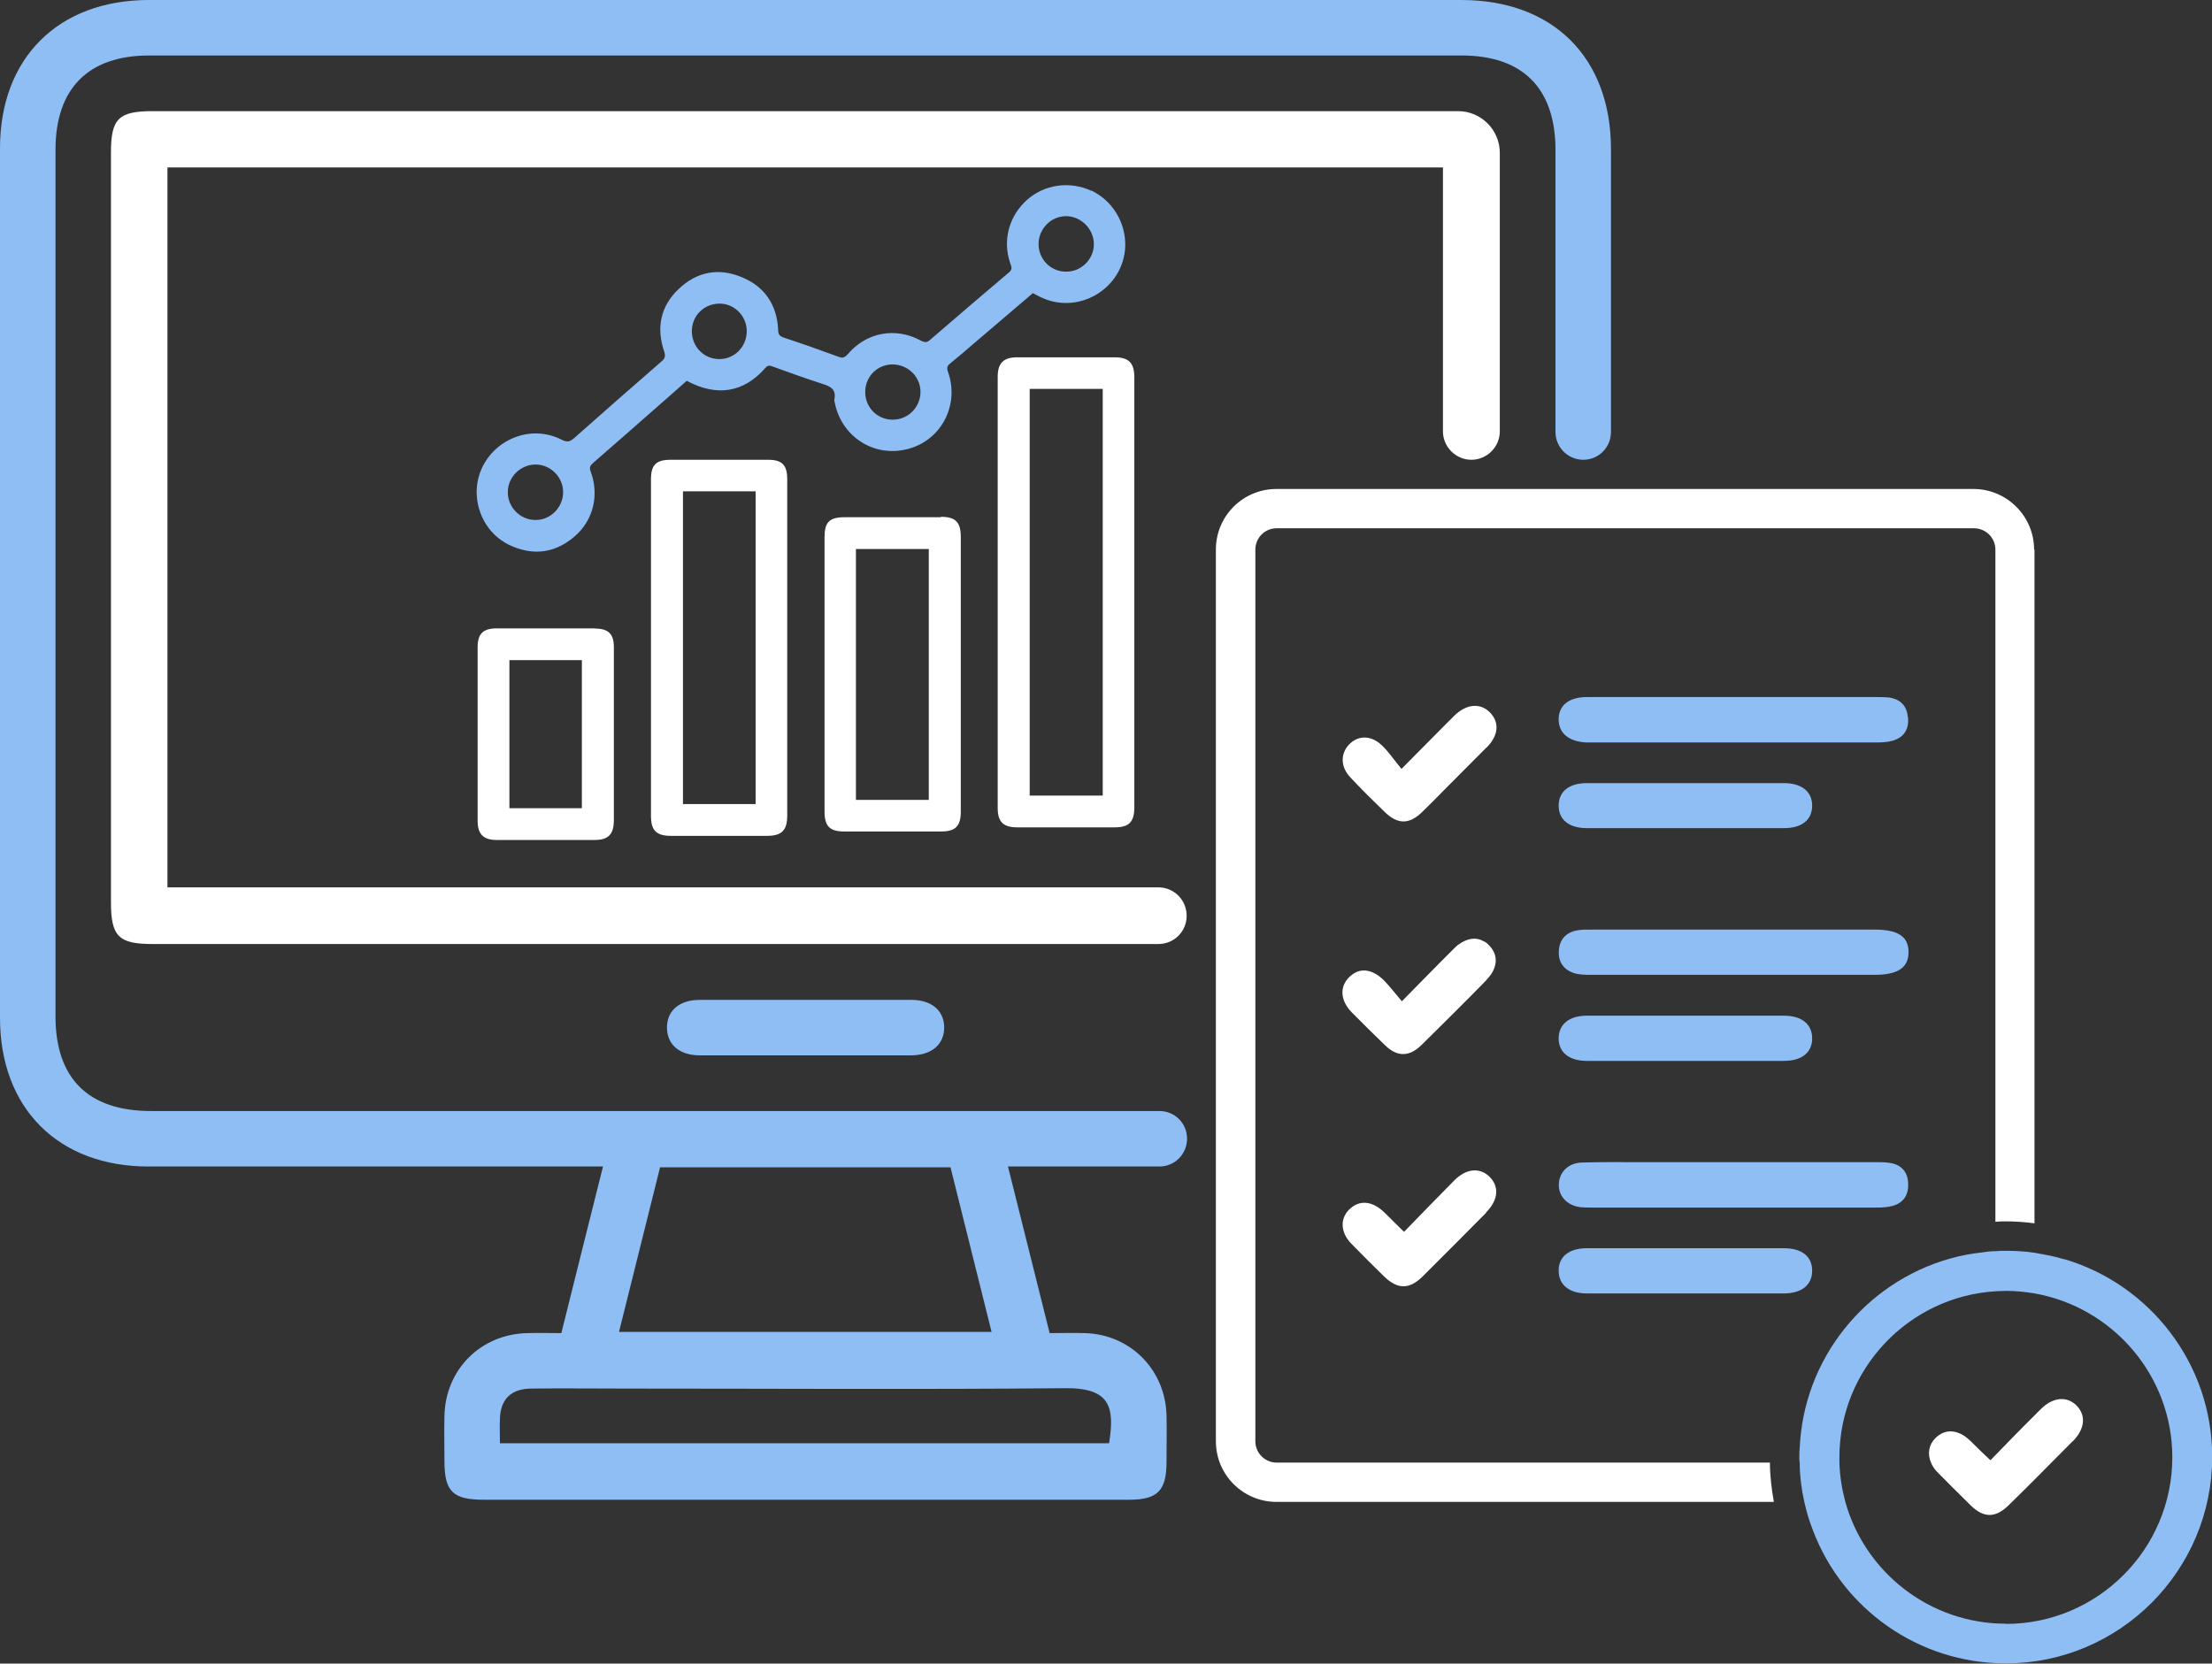
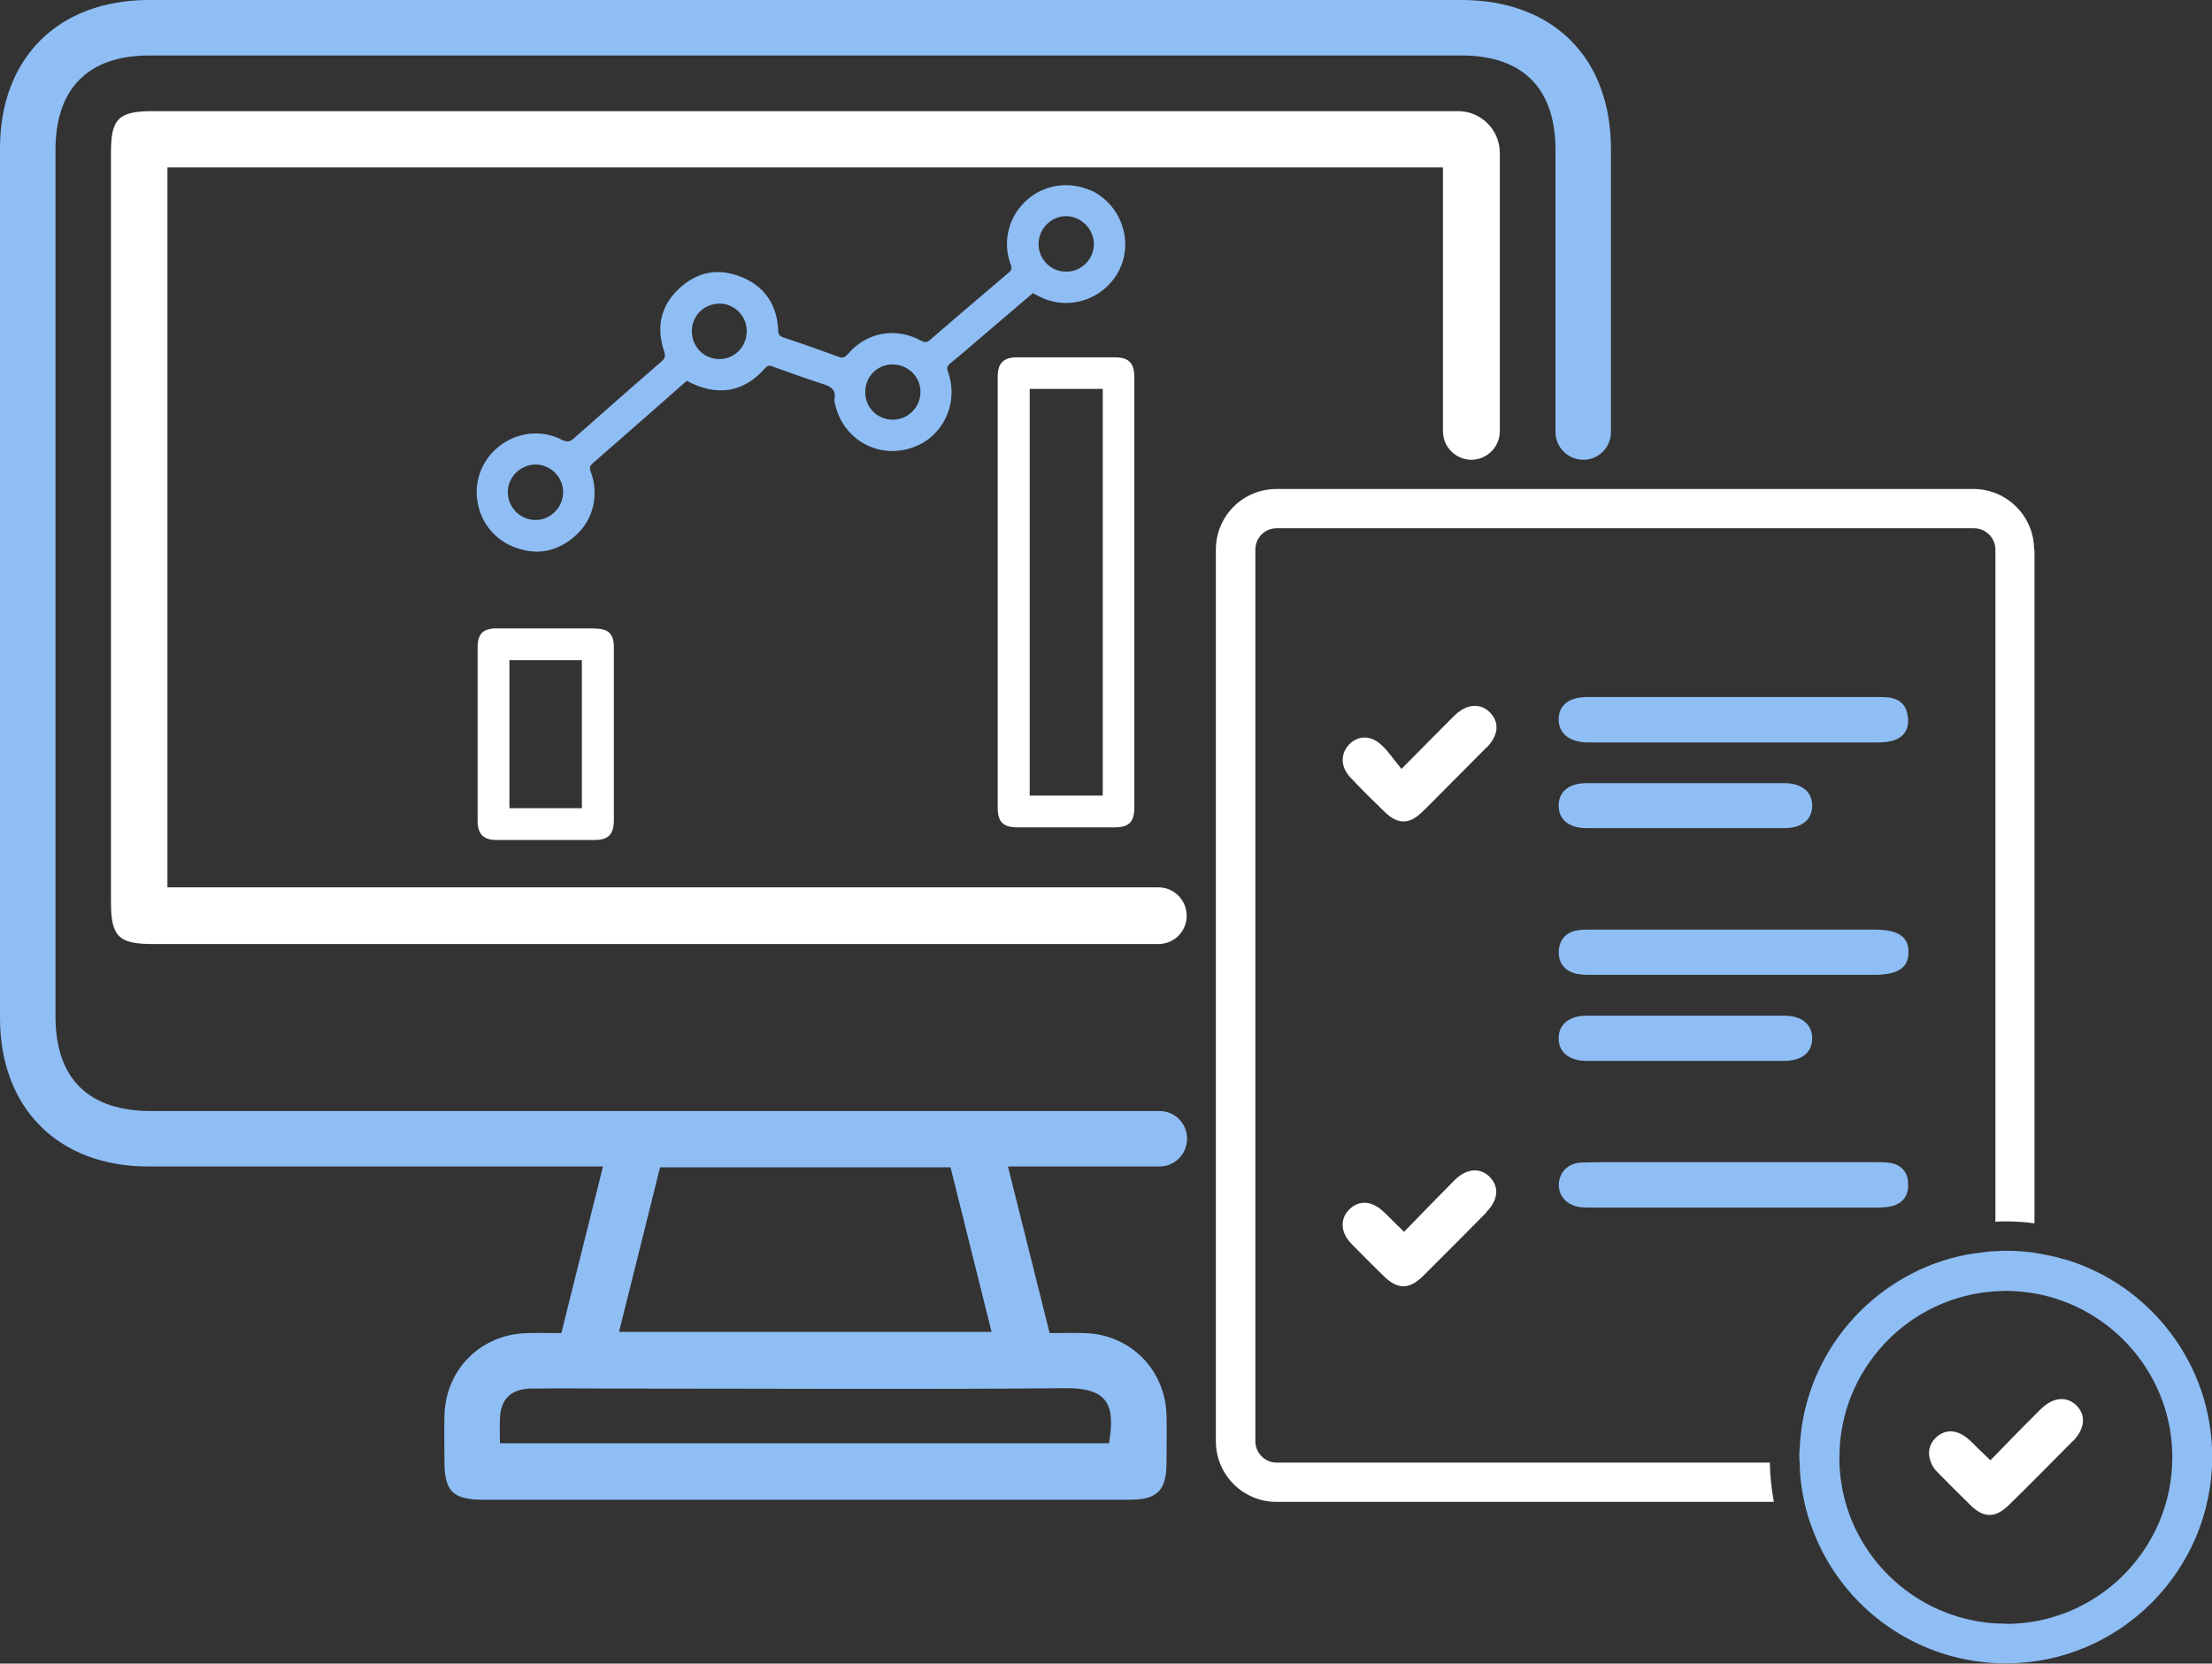
<svg xmlns="http://www.w3.org/2000/svg" id="Layer_2" data-name="Layer 2" viewBox="0 0 112.03 84.27">
  <rect x="0" y="0" width="112.03" height="84.27" fill="#333333" stroke="none" />
  <defs>
    <style>
      .cls-1 {
        fill: #fff;
      }

      .cls-2 {
        fill: #8fbef5;
      }
    </style>
  </defs>
  <g id="Layer_1-2" data-name="Layer 1">
    <g>
      <g>
        <path class="cls-2" d="M55.26,9.66c-1.08-.5-2.36-.32-3.24,.46-.92,.82-1.26,2.06-.85,3.23,.06,.16,.12,.29-.07,.45-1.35,1.14-2.68,2.28-4.01,3.43-.15,.13-.26,.12-.44,.03-1.29-.71-2.78-.43-3.72,.69-.15,.16-.25,.2-.44,.13-.93-.34-1.86-.67-2.8-.98-.22-.08-.28-.17-.28-.4-.06-1.26-.68-2.18-1.84-2.66-1.18-.49-2.28-.28-3.21,.61-.91,.87-1.13,1.96-.72,3.16,.08,.25,.03,.36-.15,.51-1.49,1.29-2.95,2.58-4.42,3.88-.2,.17-.33,.21-.59,.09-1.95-1.02-4.3,.42-4.34,2.6,0,1.22,.68,2.32,1.82,2.79,1.17,.49,2.25,.29,3.19-.55,.91-.81,1.2-2.08,.77-3.23-.09-.22-.03-.32,.13-.46,.89-.77,1.76-1.54,2.64-2.31,.7-.61,1.39-1.22,2.09-1.84,1.53,.82,2.89,.6,3.99-.66,.13-.15,.24-.11,.37-.06,.84,.3,1.66,.6,2.5,.87,.41,.13,.72,.27,.62,.79-.02,.07,.02,.15,.03,.23,.38,1.73,2.07,2.76,3.77,2.26,1.65-.47,2.54-2.25,1.95-3.89-.07-.19-.04-.29,.1-.41,.41-.33,.82-.68,1.21-1.02,1-.85,2-1.7,2.99-2.55,.11,.06,.21,.11,.31,.16,1.94,1.01,4.29-.36,4.37-2.54,.03-1.2-.65-2.31-1.72-2.82ZM27.12,26.34c-.77,0-1.41-.64-1.4-1.42,0-.75,.63-1.38,1.4-1.39,.76,0,1.4,.63,1.4,1.4s-.64,1.42-1.4,1.41Zm9.31-8.15c-.77,0-1.39-.62-1.39-1.41s.61-1.38,1.37-1.4c.76-.02,1.41,.61,1.41,1.39,0,.79-.61,1.42-1.39,1.42Zm8.79,3.07c-.79,0-1.4-.62-1.4-1.4s.6-1.39,1.37-1.4c.79,0,1.42,.61,1.43,1.38,0,.79-.62,1.41-1.39,1.42Zm8.76-7.5c-.78,0-1.4-.65-1.38-1.43,.02-.76,.64-1.38,1.39-1.38s1.41,.64,1.41,1.42-.66,1.41-1.42,1.39Z" />
        <path class="cls-1" d="M56.46,18.1h-4.94c-.69,0-.99,.29-.99,.98v21.85c0,.7,.28,.98,.99,.98,1.64,0,3.29,0,4.93,0,.73,0,1-.27,1-1.02,0-3.62,0-7.26,0-10.88s0-7.27,0-10.9c0-.72-.28-1.01-.99-1.01Zm-.61,22.2h-3.7V19.7h3.7v20.6Z" />
-         <path class="cls-1" d="M38.9,23.29h-4.93c-.74,0-1,.26-1,.99v17.06c0,.72,.27,1,1,1h4.88c.74,0,1.02-.28,1.02-1.02V24.27c0-.71-.26-.98-.97-.98Zm-.63,17.44h-3.68v-15.84h3.68v15.84Z" />
-         <path class="cls-1" d="M47.65,26.2h-4.86c-.79,0-1.03,.25-1.03,1.02v13.88c0,.76,.26,1.02,1.01,1.02h4.89c.73,0,1-.27,1-1v-13.92c0-.75-.26-1.02-1.01-1.02Zm-.61,14.32h-3.69v-12.71h3.69v12.71Z" />
        <path class="cls-1" d="M30.14,31.83h-4.98c-.69,0-.97,.27-.97,.96v8.79c0,.67,.29,.97,.96,.97h4.96c.7,0,.97-.28,.98-.98v-8.79c0-.67-.28-.94-.96-.94Zm-.67,9.11h-3.67v-7.5h3.67v7.5Z" />
      </g>
      <g>
        <path class="cls-2" d="M74,0H7.54C2.95,0,0,2.94,0,7.51V51.56c0,4.58,2.95,7.53,7.52,7.53,7.33,0,14.65,0,21.98,0h1.04c-.72,2.86-1.41,5.64-2.11,8.44-.61,0-1.16-.02-1.72,0-2.36,.05-4.15,1.84-4.2,4.19-.02,.76,0,1.53,0,2.29,0,1.55,.43,1.96,1.99,1.96H57.2c1.43,0,1.88-.47,1.88-1.91,0-.79,.02-1.58,0-2.37-.06-2.31-1.84-4.1-4.14-4.16-.59-.02-1.17,0-1.78,0-.7-2.81-1.39-5.55-2.11-8.44h7.67c.78,0,1.4-.63,1.4-1.41s-.62-1.4-1.4-1.4H7.65c-3.18,0-4.84-1.65-4.84-4.8V7.6c0-3.12,1.66-4.79,4.75-4.79H74.02c3.1,0,4.76,1.66,4.76,4.79v14.28c0,.78,.63,1.41,1.41,1.41s1.4-.63,1.4-1.41V7.56c0-4.64-2.93-7.56-7.58-7.56Zm-20.08,70.32c2.29-.03,2.55,.93,2.25,2.79H25.32c0-.44-.02-.85,0-1.25,.03-.98,.56-1.5,1.55-1.52,1.63-.02,3.27,0,4.91,0,7.39,0,14.76,.05,22.14-.02Zm-20.48-11.19h14.7c.68,2.74,1.37,5.51,2.08,8.34H31.35c.7-2.82,1.39-5.57,2.08-8.34Z" />
        <path class="cls-1" d="M75.96,7.74v14.11c0,.79-.65,1.44-1.44,1.44s-1.44-.65-1.44-1.44V8.48H8.48V44.95H58.67c.79,0,1.43,.64,1.43,1.44s-.64,1.43-1.43,1.43H7.73c-1.72,0-2.11-.38-2.11-2.12V7.73c0-1.72,.38-2.1,2.12-2.1H73.85c1.16,0,2.11,.95,2.11,2.11Z" />
        <path class="cls-1" d="M75.28,37.87c-.73,.73-1.47,1.48-2.2,2.21-.34,.35-.69,.7-1.04,1.04-.67,.66-1.26,.65-1.92,0-.59-.57-1.17-1.14-1.72-1.73-.51-.53-.52-1.2-.08-1.67,.46-.48,1.11-.49,1.66,.03,.36,.34,.64,.77,1,1.2,.78-.78,1.45-1.47,2.11-2.13l.56-.56c.62-.61,1.33-.67,1.82-.16,.48,.5,.43,1.15-.18,1.77Z" />
-         <path class="cls-2" d="M47.82,52.05c0,.85-.63,1.4-1.66,1.41h-10.72c-1.03,0-1.66-.55-1.66-1.41s.63-1.4,1.66-1.4c1.79,0,3.58,0,5.36,0s3.58,0,5.36,0c1.03,0,1.66,.55,1.66,1.4Z" />
      </g>
      <g>
        <g>
          <path class="cls-2" d="M96.63,36.31c.07,.6-.18,1.04-.77,1.21-.27,.08-.57,.09-.85,.09-4.47,0-8.95,0-13.42,0h-1.22c-.9-.03-1.43-.46-1.43-1.17,0-.71,.52-1.13,1.44-1.13,.4,0,.8,0,1.2,0,2.09,0,4.17,0,6.26,0,2.39,0,4.78,0,7.18,0,.2,0,.43,0,.64,.02,.57,.08,.91,.41,.96,.97Z" />
          <path class="cls-2" d="M96.66,48.23c0,.79-.54,1.15-1.71,1.15h-7.18c-2.06,0-4.12,0-6.18,0h-1c-.28,0-.58,0-.85-.08-.55-.17-.83-.58-.79-1.14,.03-.56,.36-.93,.92-1.03,.26-.05,.53-.04,.79-.04h14.28c1.19,0,1.72,.35,1.72,1.14Z" />
          <path class="cls-2" d="M96.64,59.94c.03,.56-.21,.98-.77,1.14-.27,.08-.56,.09-.85,.09h-14.42c-.2,0-.38,0-.57-.02-.68-.09-1.12-.58-1.08-1.2,.04-.59,.48-1.03,1.14-1.06,.93-.03,1.86-.02,2.79-.02h12.13c.24,0,.49,0,.72,.04,.56,.09,.89,.45,.91,1.02Z" />
          <path class="cls-2" d="M91.78,40.81c0,.72-.52,1.14-1.43,1.14-2.93,0-5.84,0-8.77,0h-1.21c-.91,0-1.43-.43-1.43-1.14s.52-1.14,1.43-1.14h9.98c.9,0,1.43,.43,1.43,1.14Z" />
          <path class="cls-2" d="M91.78,52.6c0,.71-.52,1.14-1.43,1.14h-9.98c-.91,0-1.43-.44-1.43-1.14s.52-1.15,1.43-1.15h1.21c2.93,0,5.84,0,8.77,0,.9,0,1.43,.43,1.43,1.15Z" />
-           <path class="cls-2" d="M91.78,64.36c0,.73-.52,1.15-1.42,1.16h-9.98c-.91,0-1.43-.43-1.44-1.14s.51-1.15,1.43-1.15c3.32,0,6.65,0,9.98,0,.91,0,1.43,.42,1.43,1.14Z" />
-           <path class="cls-1" d="M75.3,49.63c-1.08,1.11-2.19,2.2-3.3,3.3-.63,.62-1.25,.62-1.87,0-.56-.54-1.13-1.1-1.68-1.66-.57-.59-.61-1.29-.12-1.77,.5-.5,1.14-.45,1.76,.16,.3,.31,.56,.65,.91,1.06,.97-.98,1.8-1.84,2.65-2.68,.08-.08,.15-.15,.23-.2h0c.44-.32,.89-.38,1.26-.16,.1,.04,.18,.1,.26,.19,.5,.49,.48,1.16-.12,1.77Z" />
          <path class="cls-1" d="M75.27,61.43c-1.08,1.09-2.16,2.18-3.24,3.25-.67,.65-1.26,.63-1.93-.02-.56-.55-1.13-1.11-1.67-1.67-.54-.56-.57-1.25-.1-1.72,.5-.49,1.13-.45,1.72,.09,.18,.16,.34,.34,.51,.5,.15,.15,.31,.3,.55,.54,.87-.9,1.71-1.76,2.54-2.6,.6-.61,1.28-.67,1.77-.21,.52,.5,.48,1.18-.15,1.82Z" />
        </g>
        <g>
          <path class="cls-2" d="M104.54,63.79c-.25-.08-.5-.14-.74-.19-.25-.05-.5-.09-.75-.14-.48-.07-.96-.1-1.46-.1-.18,0-.35,0-.52,.02-.26,0-.5,.03-.74,.07-.26,.03-.5,.06-.75,.11-4.41,.86-7.85,4.52-8.37,9.04-.03,.25-.05,.49-.06,.74-.02,.15-.02,.32-.02,.47,0,.09,0,.19,.02,.27,0,.69,.09,1.36,.23,1.99,.06,.25,.12,.5,.19,.74,.08,.26,.17,.5,.26,.74,1.5,3.93,5.31,6.71,9.76,6.71,5.76,0,10.45-4.7,10.45-10.46,0-4.74-3.18-8.75-7.5-10.02Zm-2.95,18.46c-3.87,0-7.14-2.62-8.13-6.17-.17-.63-.28-1.3-.3-1.99,0-.09,0-.18,0-.27,0-4.47,3.51-8.14,7.91-8.41,.17,0,.35-.02,.52-.02,.5,0,.98,.05,1.46,.13,3.95,.7,6.97,4.16,6.97,8.3,0,4.65-3.78,8.44-8.43,8.44Z" />
          <path class="cls-1" d="M104.96,73.02c-1.08,1.08-2.15,2.18-3.24,3.24-.67,.65-1.26,.64-1.93-.02-.06-.05-.11-.12-.17-.17-.51-.5-1.01-1-1.5-1.5-.15-.15-.26-.32-.32-.48-.19-.44-.12-.9,.22-1.24,.49-.49,1.13-.45,1.72,.09,.18,.16,.34,.34,.51,.5,.13,.12,.25,.24,.41,.39,.05,.05,.09,.09,.15,.14,.77-.79,1.5-1.55,2.25-2.29,.1-.1,.2-.21,.3-.3,.6-.6,1.29-.67,1.78-.21,.52,.5,.47,1.19-.15,1.83Z" />
          <path class="cls-1" d="M103.04,27.84V61.97c-.49-.07-.98-.1-1.46-.1-.17,0-.34,0-.52,.02V27.84c0-.6-.49-1.08-1.09-1.08h-35.31c-.6,0-1.08,.48-1.08,1.08v45.17c0,.6,.49,1.08,1.08,1.08h24.98c0,.66,.08,1.31,.2,1.99h-25.19c-1.69,0-3.07-1.37-3.07-3.07V27.84c0-1.7,1.37-3.07,3.07-3.07h35.3c1.69,0,3.07,1.38,3.07,3.07Z" />
        </g>
      </g>
    </g>
  </g>
</svg>